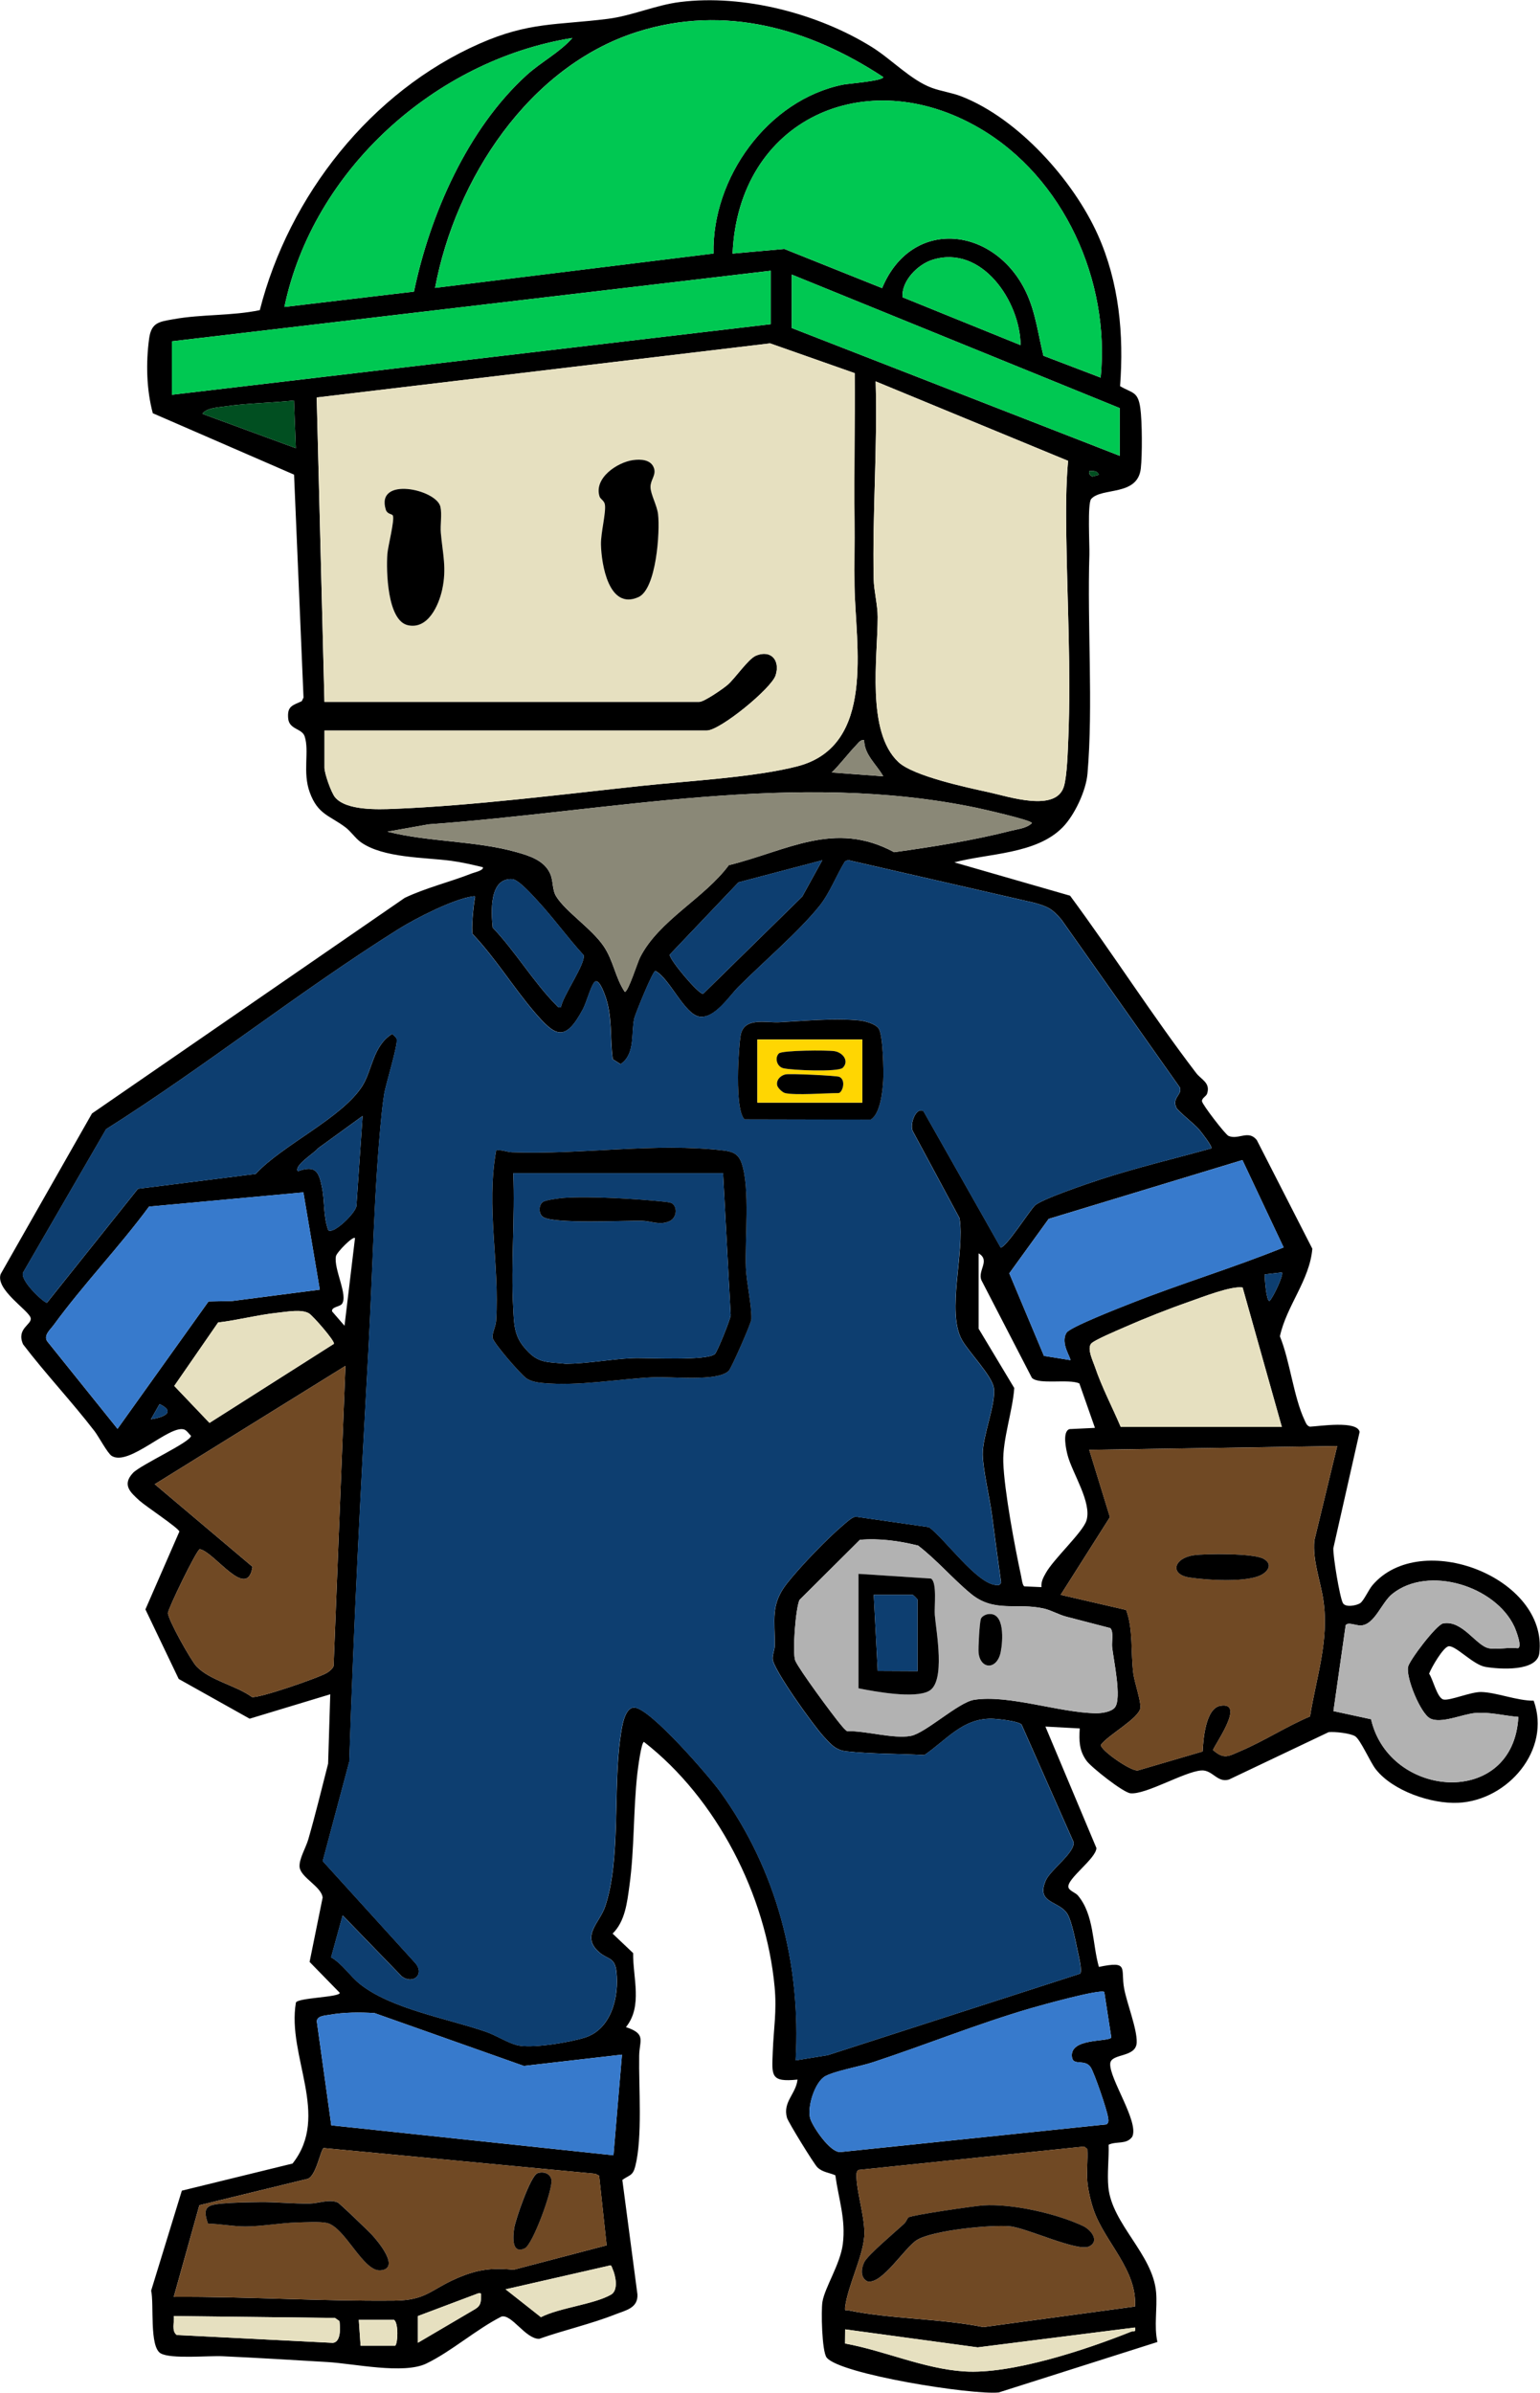
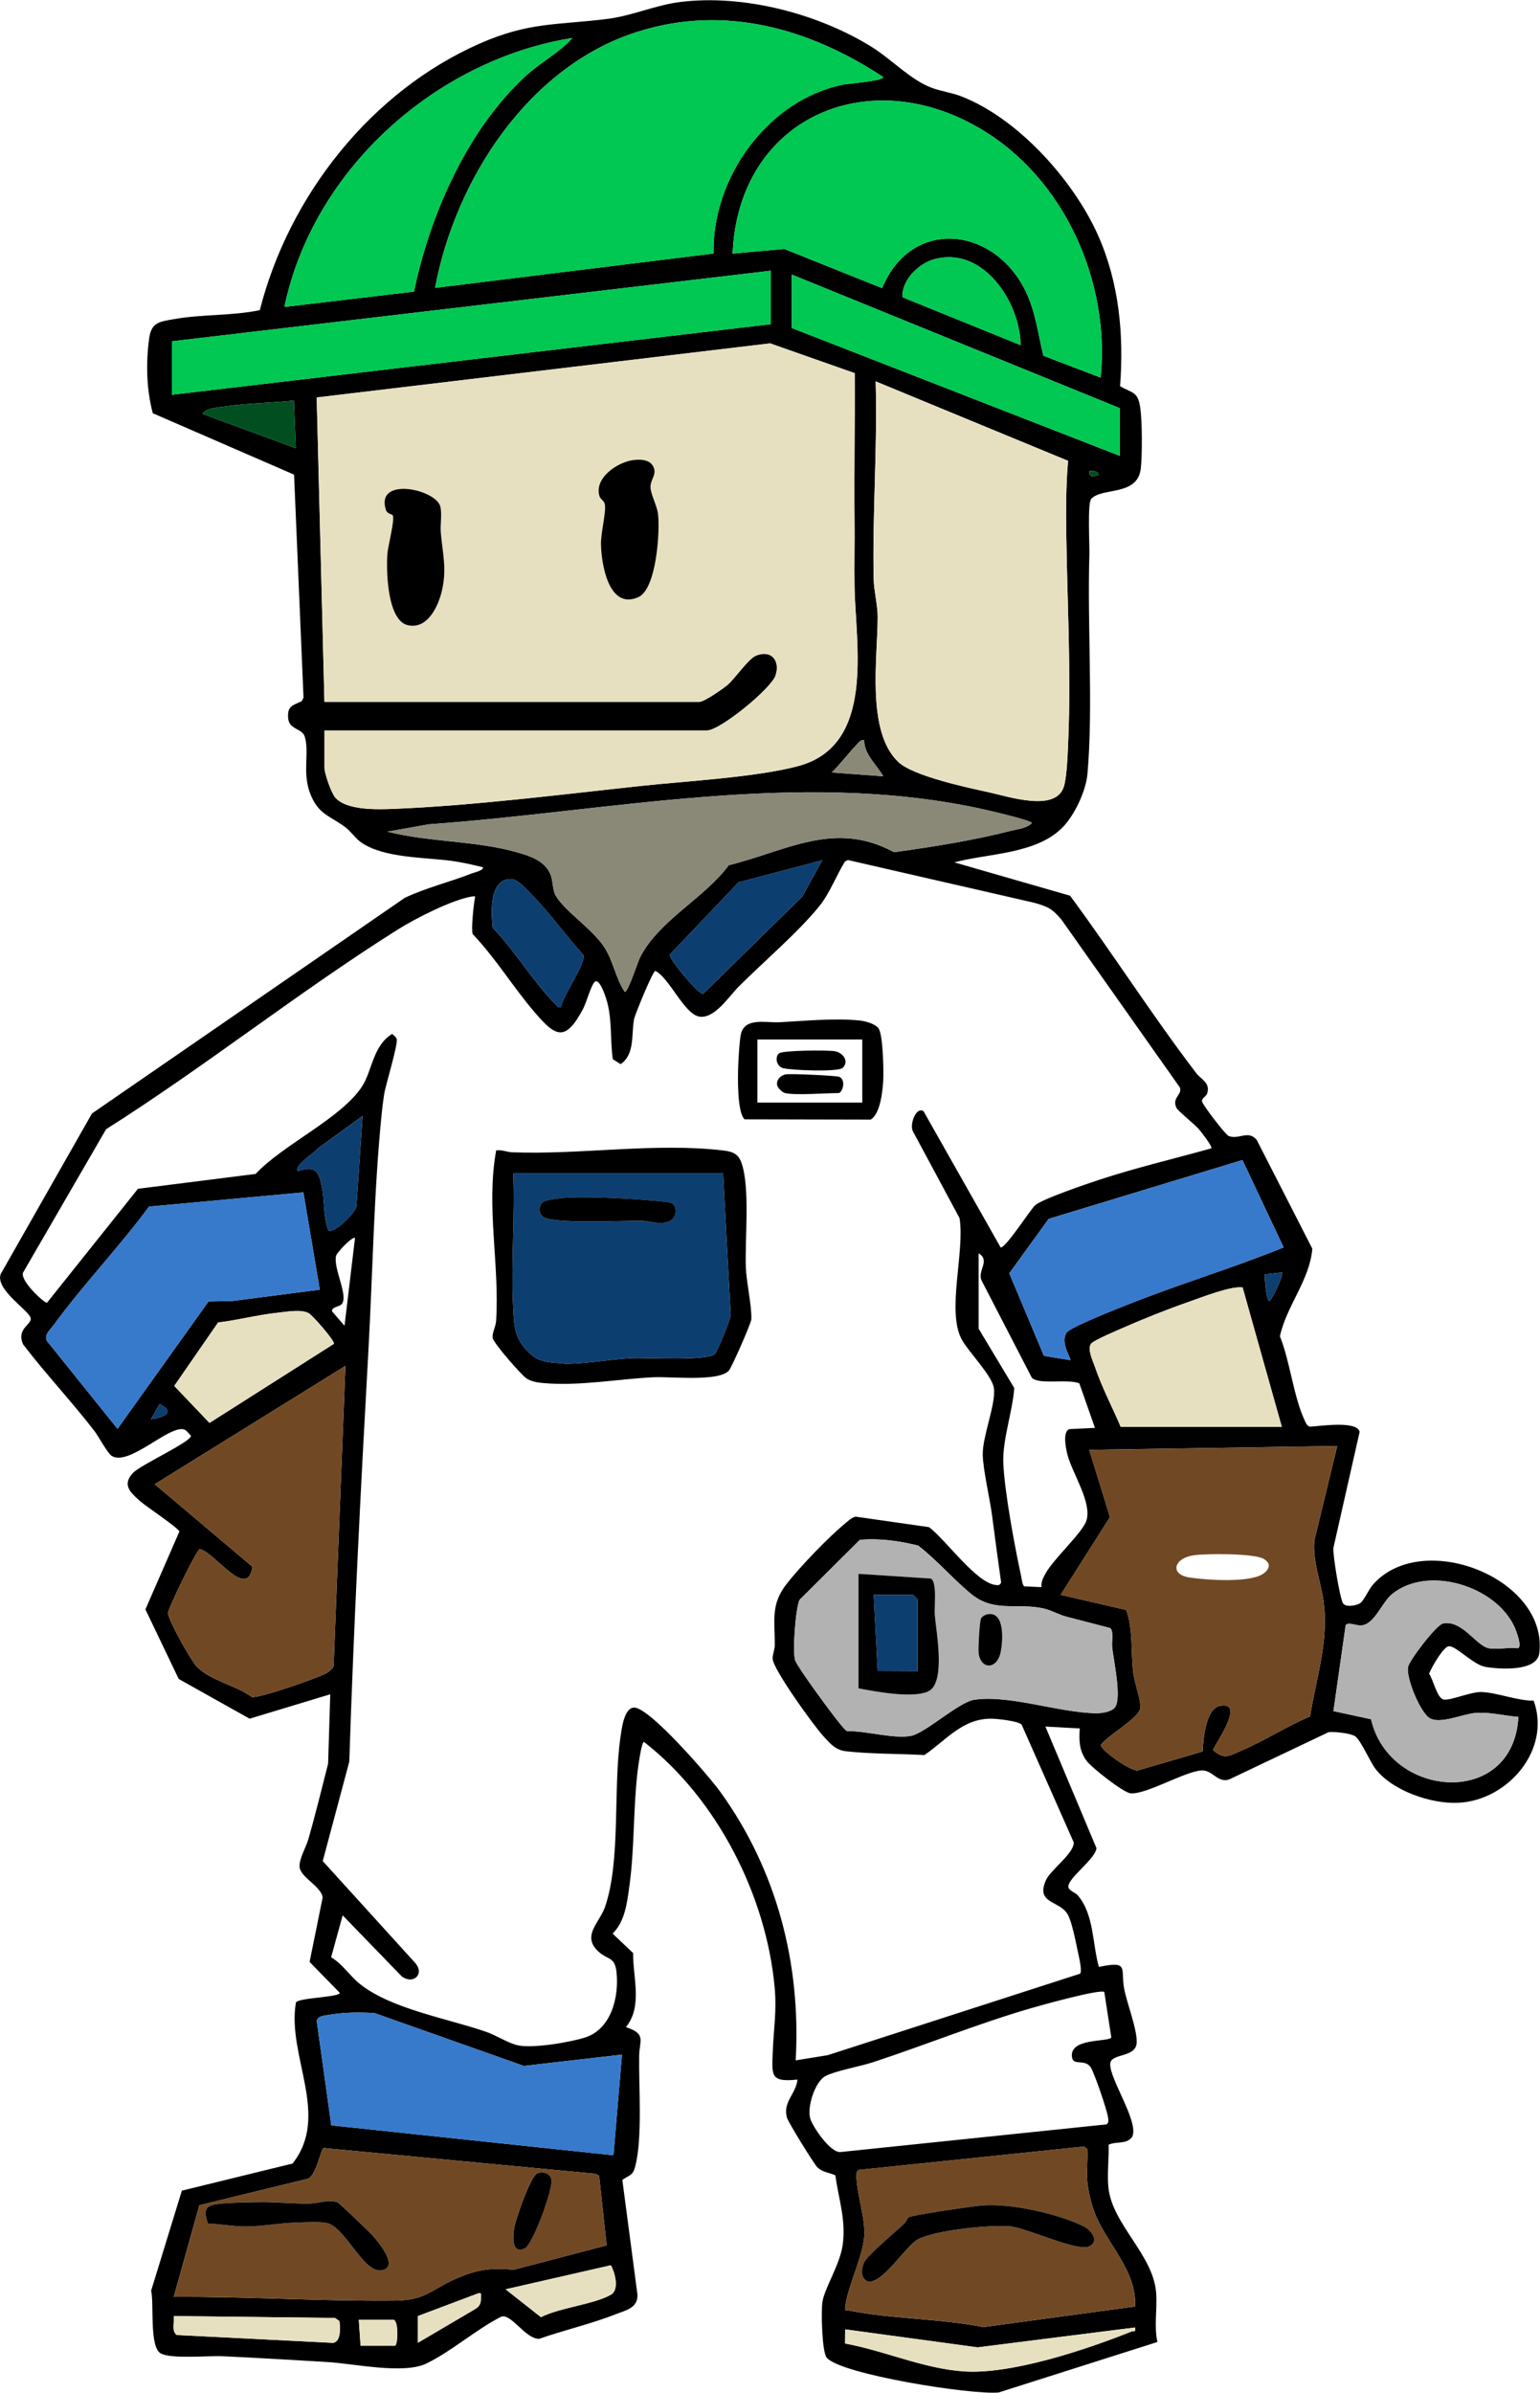
<svg xmlns="http://www.w3.org/2000/svg" width="542" height="842" viewBox="0 0 542 842" fill="none">
  <g clip-path="url(#clip0_4815_10523)">
    <g clip-path="url(#clip1_4815_10523)">
      <path d="M335.71 303.403L376.612 315.183C391.785 335.723 405.475 357.269 420.969 377.557C422.815 379.963 426.073 380.985 424.843 384.818C424.521 385.826 422.941 386.371 423.039 387.519C423.137 388.666 431.261 399.229 432.366 399.705C435.89 401.216 439.358 397.439 442.322 401.16L461.872 439.399C460.935 450.508 452.782 459.476 450.461 470.222C454.027 478.966 455.271 491.558 459.173 499.799C459.62 500.737 459.886 501.688 461.019 502.024C464.347 501.87 477.716 499.757 478.513 503.871L469.269 544.768C469.116 547.468 471.479 561.893 472.611 564.062C473.506 565.741 477.31 564.971 478.625 564.188C479.939 563.404 481.631 559.459 483.015 557.836C499.978 537.856 544.88 555.135 541.762 581.691C540.992 588.295 527.75 587.399 522.786 586.546C518.479 585.818 512.451 579.074 509.906 579.284C508.005 579.438 503.754 586.812 502.97 588.938C504.327 590.827 505.781 597.473 507.991 598.019C510.2 598.564 517.57 595.318 521.303 595.388C526.603 595.5 534.015 598.508 539.776 598.438C546.013 615.69 530.714 633.529 513.235 634.368C503.726 634.83 490.119 630.171 484.162 622.518C482.218 620.027 478.82 612.136 476.932 610.947C475.198 609.869 469.675 609.282 467.591 609.52L432.548 626.183C428.395 627.471 426.744 622.657 422.717 622.993C416.704 623.483 403.322 631.542 397.868 631.024C395.323 630.772 384.094 621.916 382.402 619.579C379.773 615.942 379.759 612.57 380.01 608.204L367.928 607.547L385.884 650.29C385.772 654.054 375.284 661.204 376.039 664.142C376.347 665.359 378.486 665.961 379.339 666.954C385.101 673.74 384.415 683.954 386.751 692.125C397.518 689.872 394.344 692.642 395.63 699.68C396.581 704.899 400.231 713.951 400.063 718.694C399.867 724.165 391.086 722.43 390.75 726.068C390.261 731.328 401.014 746.663 398.483 751.896C396.455 754.722 392.973 753.365 390.177 754.68C390.331 759.493 389.617 764.95 390.093 769.679C391.379 782.635 405.741 793.212 406.887 806.588C407.377 812.268 406.09 818.495 407.349 824.105L351.497 841.86C342.1 842.812 295.702 835.48 290.947 829.59C289.255 827.491 288.948 813.024 289.451 810.002C290.276 804.895 295.73 796.738 296.625 789.658C297.729 780.9 295.156 773.904 293.996 765.439C291.758 764.474 289.549 764.404 287.703 762.669C286.528 761.564 277.397 746.719 276.977 745.208C275.411 739.597 280.152 736.841 280.683 731.762C271.048 732.769 271.664 730.321 271.971 722.024C272.279 713.727 273.426 707.795 272.628 699.204C269.636 666.87 252.282 632.885 226.65 612.947C225.699 612.947 224.482 622.546 224.314 624.015C222.846 637.097 223.321 650.472 221.531 663.526C220.72 669.403 220.021 676.076 215.602 680.4L222.832 687.256C222.706 695.888 226.272 705.934 220.301 713.307C227.545 715.714 225.055 717.911 224.958 723.353C224.762 734.364 226.188 752.049 223.587 762.263C222.72 765.677 221.587 765.257 219.028 767.076L224.342 807.343C224.594 812.198 220.203 812.954 216.609 814.367C207.939 817.795 198.542 819.894 189.746 823C184.908 823 180.111 814.227 176.49 815.151C167.694 819.6 158.702 827.533 150.018 831.702C141.991 835.55 124.512 831.702 115.226 831.157C102.99 830.429 90.587 829.674 78.337 829.114C73.345 828.876 60.116 830.177 56.536 828.093C52.495 825.742 54.271 810.701 53.194 806.042L64.003 770.854L102.962 761.312C116.345 744.41 100.949 723.521 104.137 704.717C104.515 702.954 119.617 702.828 119.589 701.247L108.961 690.362L113.548 667.738C113.157 663.806 105.787 660.672 105.438 656.95C105.186 654.208 107.647 650.193 108.514 647.198C111.045 638.412 113.213 629.471 115.478 620.601L116.233 596.186L87.86 604.777L62.899 590.799L51.18 566.314L63.136 538.919C62.801 537.632 51.166 529.937 49.111 528.062C45.922 525.152 42.86 522.535 46.775 518.324C49.446 515.442 67.234 507.411 67.22 505.228C66.479 504.542 65.709 503.283 64.745 502.989C59.515 501.436 45.433 516.029 39.336 512.322C37.868 511.426 34.721 505.48 33.281 503.605C25.24 493.153 16.123 483.527 8.124 473.048C5.621 467.381 11.41 466.108 10.781 463.73C10.068 461.029 -1.693 453.782 0.237 448.325L32.372 391.814L142.453 315.939C150.032 312.343 158.297 310.398 166.072 307.334C166.994 306.97 170.309 306.285 169.945 305.166C166.295 304.27 162.52 303.403 158.772 302.899C149.389 301.654 134.957 301.962 127.029 296.379C125.085 295.008 123.533 292.587 121.561 291.104C115.939 286.879 111.87 286.641 109.017 278.82C106.416 271.712 108.948 264.367 107.227 259.12C106.291 256.266 101.774 256.769 101.424 252.796C101.047 248.487 102.865 248.263 106.207 246.738L106.822 245.464L103.494 167.015L53.781 145.412C51.544 137.101 51.334 127.685 52.481 119.178C53.25 113.428 56.033 113.218 61.067 112.323C71.051 110.518 81.483 111.217 91.44 109.133C101.676 68.894 130.581 32.166 168.826 15.335C186.236 7.667 196.011 8.885 213.826 6.646C222.538 5.555 230.691 1.777 239.417 0.7C261.651 -2.071 287.899 4.771 306.805 16.524C313.783 20.861 320.593 28.221 327.977 30.921C331.291 32.138 334.941 32.586 338.395 33.929C358.308 41.694 377.745 63.381 386.373 82.619C393.868 99.311 395.588 117.765 394.204 135.884C398.609 138.458 400.469 137.675 401.322 143.537C401.993 148.238 402.035 160.089 401.504 164.846C400.371 174.752 387.757 171.366 384.038 175.578C382.681 177.117 383.506 191.654 383.409 195.081C382.625 219.804 384.793 248.389 382.737 272.286C382.22 278.246 378.207 286.809 374.025 291.09C364.67 300.66 347.904 300.199 335.738 303.487L335.71 303.403ZM251.121 89.223C250.534 62.597 270.181 35.132 296.737 29.774C298.513 29.41 310.916 28.486 310.846 27.115C284.892 10.018 255.065 1.483 224.426 11.165C186.04 23.282 160.254 63.171 153.122 101.297L251.107 89.209L251.121 89.223ZM201.451 13.362C153.206 21.113 110.136 59.827 100.096 108.013L145.697 102.613C151.333 75.483 164.561 45.332 185.327 26.444C190.459 21.77 196.878 18.552 201.451 13.362ZM387.38 132.862C390.75 98.877 374.473 62.416 344.631 45.052C304.624 21.771 259.847 42.072 257.834 89.237L276.027 87.6L310.455 101.381C320.985 76.085 350.407 79.849 361.216 103.004C364.516 110.056 365.369 117.709 367.229 125.181L387.38 132.876V132.862ZM359.188 121.445C359.063 106.124 345.582 85.949 328.172 91.419C323.012 93.043 317.209 98.849 317.642 104.599L359.188 121.445ZM271.258 95.267L60.493 120.102V138.906L271.258 114.072V95.267ZM394.092 143.607L278.642 96.61V115.415L394.092 160.397V143.607ZM114.191 246.989H246.087C247.807 246.989 254.561 242.316 256.142 240.931C258.854 238.539 263.329 231.851 266.07 230.717C271.342 228.535 274.642 232.354 272.978 237.629C271.524 242.246 253.415 257.063 248.772 257.063H114.191V270.159C114.191 272.174 116.541 278.876 117.911 280.541C121.827 285.27 133 284.85 138.719 284.626C166.561 283.507 197.983 279.519 225.936 276.525C241.92 274.818 265.916 273.531 280.781 269.613C308.329 262.352 301.072 226.786 300.75 206.401C300.624 198.733 300.834 191.066 300.75 183.581C300.554 166.161 300.932 148.728 300.806 131.309L271.02 120.829L111.451 139.872L114.177 247.003L114.191 246.989ZM308.189 134.205C308.875 157.375 307.001 180.544 307.49 203.714C307.574 207.87 308.903 212.893 308.903 217.118C308.903 231.193 304.777 257.469 316.216 268.172C321.488 273.111 340.296 277.099 347.918 278.764C354.937 280.289 371.718 285.983 374.459 276.693C375.592 272.873 375.829 263.849 376.011 259.442C376.948 235.824 375.62 211.815 375.284 188.282C375.158 179.565 375.144 170.807 375.913 162.16L308.203 134.205H308.189ZM103.452 140.921C95.369 141.816 87.091 141.844 79.05 143.034C76.617 143.397 72.645 143.523 71.233 145.622L104.123 157.711L103.452 140.921ZM386.709 167.099C386.303 165.574 384.611 165.686 383.353 165.77C383.157 166.721 383.576 167.281 384.443 167.7L386.695 167.099H386.709ZM304.148 260.421C302.904 260.211 302.204 261.289 301.449 262.086C298.555 265.08 295.772 268.844 292.737 271.824L310.86 273.167C308.539 268.998 304.134 265.57 304.148 260.421ZM136.342 292.643C150.941 296.351 167.442 295.791 181.817 299.863C186.348 301.136 191.592 302.773 193.648 307.488C194.808 310.132 194.263 313.029 195.759 315.449C199.059 320.78 208.317 326.824 212.47 332.98C215.952 338.157 216.511 343.978 219.895 349.042C221.112 349.028 224.342 338.717 225.237 336.94C231.88 323.816 247.835 316.163 256.505 304.438C276.977 299.415 293.66 288.516 314.692 299.877C327.963 298.044 342.729 295.693 355.818 292.335C358.294 291.706 361.328 291.468 363.174 289.635C363.202 288.628 345.694 284.668 343.722 284.262C279.956 270.957 214.763 285.48 150.829 290.069L136.314 292.657L136.342 292.643ZM289.381 302.717L259.903 310.482L235.697 335.933C235.641 337.765 245.738 349.742 247.43 349.742L282.347 315.491L289.381 302.731V302.717ZM426.311 404.084C426.856 403.497 422.633 398.152 421.962 397.369C420.41 395.55 414.606 390.975 414.047 389.827C412.313 386.217 416.229 385.21 415.25 382.65L373.564 323.578C370.278 319.731 368.865 319.059 364.027 317.674L298.443 302.633L297.38 303.137C294.331 308.09 292.024 314.302 288.388 318.821C281.005 327.999 268.489 338.633 259.833 347.322C256.617 350.553 251.457 358.599 246.143 357.731C240.829 356.864 235.627 344.131 230.649 341.641C229.74 341.641 223.545 356.92 223.224 358.375C222.063 363.663 223.657 370.883 218.427 374.451L215.672 372.716C214.595 364.993 215.672 357.409 212.861 350.008C212.582 349.28 210.666 343.852 209.17 345.657C207.841 347.252 206.401 352.764 205.17 355.087C198.878 366.881 195.48 364.755 188.04 356.052C180.531 347.252 174.392 337.122 166.365 328.685C165.764 327.244 166.673 318.457 167.092 316.317C167.288 315.337 167.358 315.281 166.225 315.449C159.387 316.457 146.214 323.186 140.159 326.992C105.34 348.861 72.198 375.318 37.336 397.355L8.264 447.542C6.418 450.116 15.466 458.511 16.542 458.413L48.551 418.314L89.985 413.081C99.369 402.881 120.344 393.437 127.518 382.146C131.028 376.619 131.224 368.001 138.034 363.803C138.551 364.363 139.39 364.839 139.614 365.622C140.145 367.581 135.741 381.614 135.195 385.112C134.874 387.169 134.566 389.589 134.356 391.66C131.587 418.817 131.168 448.129 129.644 475.566C126.959 523.641 124.498 571.799 122.931 619.915L113.59 654.88L146.131 690.725C149.571 694.643 145.459 698.463 141.404 695.455L120.596 673.978L116.541 688.739C120.54 691.061 123.169 695.343 126.665 698.127C137.754 706.955 157.513 710.257 170.966 714.917C174.574 716.162 178.335 718.638 181.733 719.59C186.81 721.003 200.528 718.68 205.884 716.973C215.197 713.993 217.952 702.618 216.959 693.776C216.371 688.613 213.966 689.606 210.96 687.018C204.331 681.351 211.016 676.636 212.945 670.998C218.567 654.586 215.728 629.261 218.371 611.31C218.777 608.54 219.616 600.719 223.307 600.873C228.887 601.111 249.555 625.05 253.443 630.423C273.37 657.986 281.97 690.991 280.04 725.004L291.297 723.185L380.136 694.503C381.017 693.524 379.521 687.689 379.171 685.94C378.556 682.876 377.214 676.328 375.871 673.81C373.102 668.633 364.418 670.102 368.082 661.665C369.69 657.972 378.276 651.997 377.871 648.234L359.566 606.875C358.447 605.588 350.938 604.791 348.84 604.777C338.688 604.735 333.025 612.332 325.334 617.579C316.44 617.061 306.609 617.229 297.827 616.249C293.968 615.816 292.248 613.577 289.759 610.891C286.431 607.281 272.083 587.427 271.929 583.678C271.873 582.139 272.656 580.627 272.67 579.018C272.754 570.022 271.104 564.635 276.991 557.164C281.676 551.218 291.325 541.172 297.114 536.345C298.121 535.505 299.925 533.798 301.184 533.686L326.984 537.38C332.703 541.647 343.527 556.912 350.323 557.71C351.358 557.836 351.805 557.961 352.35 556.856C351.246 549.021 350.169 541.172 349.162 533.323C348.365 527.194 345.946 517.107 345.876 511.776C345.792 505.256 350.602 493.951 349.791 488.396C349.162 484.059 340.912 475.734 338.534 471.439C333.039 461.477 339.639 440.588 337.709 428.625L321.278 398.054C320.09 395.774 322.299 389.38 325.012 390.975L352.183 438.979C354.098 438.979 362.321 426.079 364.237 424.19C366.474 421.993 383.087 416.383 387.282 415.012C400.091 410.828 413.376 407.708 426.353 404.07L426.311 404.084ZM197.423 354.415C197.997 350.54 206.205 339.011 205.394 336.1C199.731 329.916 194.752 322.949 189.047 316.806C187.313 314.931 182.475 309.503 180.321 309.363C172.071 308.817 172.868 320.976 173.399 326.418C181.23 334.589 187.942 345.81 195.787 353.702C196.347 354.261 196.389 354.653 197.409 354.415H197.423ZM127.616 392.682L111.87 404.112C110.807 405.637 103.354 410.087 104.808 412.143C111.269 409.807 112.262 412.493 113.352 418.02C114.317 422.861 113.744 428.206 115.562 432.935C117.492 434.292 125.113 426.862 125.434 424.386L127.616 392.668V392.682ZM451.776 438.951L437.274 408.198L369.075 428.905L355.217 448.059L367.411 477.105L376.654 478.602C377.214 478.099 372.991 472.656 375.382 468.934C376.668 466.934 394.414 460.036 397.966 458.637C415.725 451.613 434.086 446.115 451.776 438.937V438.951ZM106.78 419.573L52.453 424.582C41.965 438.797 29.296 452.005 18.905 466.234C17.661 467.927 15.354 469.774 16.542 471.887L41.364 502.78L73.387 457.965L81.623 457.811L112.555 453.81L106.78 419.587V419.573ZM124.931 435.649C124.218 434.851 118.498 440.672 118.233 442.043C117.366 446.52 122.652 455.936 120.302 458.875C119.533 459.84 116.527 459.882 116.89 461.477L121.253 466.514L124.945 435.635L124.931 435.649ZM344.422 441.022V467.535L356.965 488.424C356.392 496.567 352.84 506.515 353.106 514.546C353.441 524.536 357.175 544.404 359.384 554.604C359.594 555.555 359.804 557.724 360.475 558.213L366.53 558.479C366.404 556.52 367.131 555.205 368.026 553.596C370.781 548.573 381.073 539.213 382.374 535.058C384.359 528.719 377.423 518.436 375.745 512.07C375.242 510.139 373.774 503.773 376.389 502.877L385.366 502.444L379.871 486.787C375.955 485.108 365.705 487.347 363.174 484.843L345.386 450.438C344.03 447.066 348.631 443.484 344.408 441.022H344.422ZM451.146 447.738L445.133 448.437C445.077 449.822 445.651 457.825 446.783 457.797C448.028 456.692 451.929 448.479 451.146 447.738ZM394.428 502.108H451.146L437.344 453.054C433.485 452.355 422.941 456.496 418.76 457.965C411.292 460.568 402.888 463.884 395.658 467.074C393.533 468.011 384.905 471.607 383.982 472.852C382.583 474.727 384.625 478.784 385.366 480.967C387.799 488.173 391.463 495.098 394.442 502.108H394.428ZM76.771 465.353L61.333 487.683L73.736 500.695L117.548 472.852C117.799 471.747 110.192 463.072 108.808 462.191C106.277 460.582 101.061 461.561 97.844 461.911C90.796 462.652 83.819 464.513 76.785 465.353H76.771ZM121.575 480.631L54.466 522.269L88.867 551.316C87.007 563.446 75.554 546.111 70.31 545.117C69.108 545.467 59.109 566.174 59.109 567.573C59.109 569.896 67.248 584.391 69.191 586.406C74.03 591.387 83.007 593.038 88.671 597.151C91.076 597.669 112.262 590.365 115.1 588.617C115.925 588.113 117.142 587.161 117.408 586.224L121.575 480.631ZM53.11 499.422C57.249 498.806 62.227 497.001 56.158 494.049L53.11 499.422ZM470.612 508.838L383.353 510.181L390.638 533.854L373.298 561.193L396.344 566.51C398.903 573.31 397.91 581.635 398.889 588.966C399.28 591.932 401.671 598.942 401.364 600.999C400.804 604.721 389.813 610.611 387.45 613.983C387.156 615.746 397.994 623.343 400.455 622.993L423.262 616.305C423.472 612.192 424.269 601.125 429.513 600.229C438.771 598.662 426.814 614.85 426.954 615.83C430.898 619.3 432.464 617.9 436.645 616.138C444.84 612.668 452.81 607.463 461.061 603.979C463.284 590.1 467.843 577.269 465.745 563.054C464.711 556.059 461.928 549.259 462.585 542.053L470.626 508.824L470.612 508.838ZM302.61 541.857L281.41 562.942C280.04 565.615 278.781 581.747 279.928 584.391C281.312 587.581 293.017 603.405 295.814 606.763C296.527 607.617 297.212 608.498 298.121 609.156C304.665 608.946 314.426 611.954 320.565 610.821C325.697 609.869 337.304 599.012 342.785 598.131C354.867 596.186 372.865 602.678 385.702 602.846C387.716 602.874 391.156 602.398 392.414 600.775C394.861 597.641 391.925 584.153 391.421 579.62C391.211 577.731 392.051 574.149 390.764 572.89L375.312 568.875C372.585 568.161 370.026 566.622 367.425 566.02C357.874 563.838 349.987 567.602 341.737 560.83C335.43 555.653 329.697 548.881 323.138 543.858C316.454 542.193 309.518 541.228 302.624 541.829L302.61 541.857ZM523.974 579.984C526.771 580.543 531.036 579.578 534.043 579.984C536.042 579.984 533.483 573.492 532.952 572.345C526.309 558.129 502.775 550.714 490.063 560.83C486.162 563.936 483.854 571.687 478.988 571.967C477.296 572.065 474.401 570.624 473.604 571.897L469.297 602.104L482.54 604.972C488.959 633.025 532.714 636.341 534.378 604.147C529.218 603.741 524.52 602.37 519.248 602.776C514.773 603.126 507.124 606.707 503.306 604.665C499.908 602.86 494.748 590.268 495.573 586.504C496.076 584.167 505.529 571.701 507.893 571.253C514.675 569.966 519.471 579.074 523.974 579.984ZM388.638 700.925C386.96 699.876 366.18 705.682 362.712 706.69C344.016 712.146 325.711 719.59 307.197 725.676C302.638 727.173 294.303 728.6 290.556 730.517C286.808 732.434 283.899 741.654 285.214 745.628C286.193 748.58 292.164 757.45 295.744 757.268L389.45 747.53C390.358 746.817 390.093 745.921 389.953 744.984C389.589 742.368 385.24 729.663 383.898 727.495C381.94 724.375 377.787 727.019 377.298 723.983C376.165 717.001 389.939 718.638 391.128 716.973L388.652 700.939L388.638 700.925ZM218.903 722.989L184.376 726.963L131.825 708.369C126.651 708.047 121.072 708.061 115.967 708.97C114.303 709.264 111.66 709.32 111.493 711.237L116.597 747.866L215.91 758.402L218.903 722.989ZM382.681 767.636C382.374 763.956 382.905 759.941 382.681 756.219L381.577 755.323L302.106 763.564C301.309 764.124 301.421 765.369 301.449 766.265C301.715 772.491 304.665 781.04 304.162 787.112C303.575 794.345 298.373 804.349 297.422 811.947C297.352 813.458 297.492 812.744 298.443 812.94C313.517 816.06 330.815 815.794 346.1 818.858L399.462 811.611C400.245 798.837 389.086 789.197 385.045 778.046C383.982 775.107 382.947 770.7 382.681 767.65V767.636ZM213.505 790.092L210.862 765.593L209.533 764.908L113.954 755.855C112.835 756.121 111.227 766.391 107.941 766.768L70.17 775.975L61.151 808.239C87.049 808.071 112.793 809.806 138.705 809.554C150.13 809.442 151.416 805.72 160.925 801.621C168.043 798.557 173.049 797.927 180.797 798.669L213.491 790.092H213.505ZM177.958 805.566L190.375 815.36C197.046 811.975 209.03 810.869 215.057 807.427C217.7 805.916 216.693 800.823 215.616 798.445C215.421 798.011 215.309 797.396 214.903 797.116L177.958 805.552V805.566ZM147.081 814.969V824.371L167.162 812.562C168.868 811.513 169.232 810.575 169.274 808.617C169.288 807.693 169.665 806.574 168.309 806.98L147.081 814.969ZM61.165 814.969C61.458 817.039 60.242 820.229 62.227 821.643L117.198 824.413C120.107 824.007 119.729 818.956 119.477 816.746L117.897 815.64L61.179 814.969H61.165ZM126.273 816.312L126.903 825.42H139.069C140.034 824.749 140.313 817.445 138.691 816.312H126.273ZM399.462 818.998L344.086 825.994L297.436 819.656L297.394 824.637C311.378 827.183 325.068 833.521 339.359 834.459C356 835.536 382.29 826.805 397.98 820.509C399.001 820.104 399.798 820.901 399.448 818.998H399.462Z" fill="black" />
-       <path d="M426.312 404.084C413.349 407.722 400.05 410.842 387.241 415.026C383.06 416.397 366.447 422.007 364.196 424.204C362.266 426.093 354.057 438.979 352.142 438.993L324.971 390.989C322.258 389.408 320.063 395.788 321.237 398.068L337.668 428.639C339.598 440.602 332.998 461.477 338.493 471.453C340.857 475.734 349.107 484.073 349.75 488.41C350.561 493.965 345.751 505.27 345.835 511.79C345.905 517.121 348.324 527.208 349.121 533.337C350.128 541.186 351.205 549.035 352.309 556.87C351.764 557.961 351.331 557.835 350.282 557.724C343.486 556.926 332.662 541.661 326.943 537.394L301.143 533.7C299.884 533.812 298.08 535.519 297.073 536.359C291.284 541.186 281.635 551.232 276.951 557.178C271.063 564.649 272.713 570.036 272.629 579.032C272.616 580.641 271.832 582.152 271.888 583.692C272.028 587.441 286.376 607.295 289.718 610.905C292.207 613.591 293.913 615.83 297.786 616.263C306.554 617.243 316.399 617.075 325.293 617.593C332.984 612.346 338.647 604.749 348.799 604.791C350.897 604.791 358.406 605.588 359.525 606.889L377.83 648.248C378.236 652.011 369.649 657.986 368.041 661.679C364.391 670.102 373.061 668.647 375.83 673.824C377.187 676.342 378.515 682.89 379.13 685.954C379.48 687.703 380.976 693.524 380.095 694.517L291.256 723.199L279.999 725.018C281.929 690.991 273.343 658 253.402 630.437C249.514 625.064 228.846 601.125 223.267 600.887C219.575 600.733 218.736 608.554 218.33 611.324C215.687 629.275 218.526 654.6 212.904 671.012C210.975 676.65 204.276 681.365 210.919 687.032C213.939 689.606 216.344 688.627 216.918 693.79C217.925 702.632 215.156 714.007 205.843 716.987C200.487 718.708 186.769 721.017 181.693 719.604C178.294 718.666 174.533 716.19 170.925 714.931C157.472 710.271 137.727 706.969 126.624 698.141C123.128 695.357 120.499 691.075 116.5 688.753L120.555 673.992L141.363 695.469C145.432 698.477 149.53 694.657 146.09 690.739L113.549 654.894L122.89 619.929C124.457 571.813 126.918 523.669 129.603 475.58C131.127 448.143 131.546 418.831 134.315 391.674C134.525 389.603 134.833 387.183 135.154 385.126C135.7 381.628 140.119 367.595 139.573 365.636C139.363 364.853 138.524 364.377 137.993 363.817C131.197 368.015 131.001 376.633 127.477 382.16C120.303 393.451 99.328 402.909 89.945 413.095L48.51 418.328L16.501 458.427C15.425 458.525 6.391 450.13 8.223 447.556L37.295 397.369C72.171 375.332 105.299 348.875 140.119 327.006C146.174 323.2 159.346 316.471 166.184 315.463C167.317 315.295 167.247 315.351 167.051 316.331C166.632 318.471 165.723 327.258 166.324 328.699C174.351 337.136 180.504 347.266 187.999 356.066C195.425 364.783 198.837 366.909 205.129 355.101C206.36 352.792 207.8 347.266 209.129 345.671C210.625 343.866 212.555 349.294 212.821 350.022C215.617 357.409 214.555 364.993 215.631 372.73L218.386 374.465C223.616 370.897 222.022 363.677 223.183 358.389C223.504 356.934 229.685 341.655 230.608 341.655C235.572 344.145 240.928 356.906 246.102 357.745C251.276 358.585 256.576 350.554 259.792 347.335C268.448 338.647 280.964 328.013 288.347 318.835C291.983 314.316 294.276 308.104 297.339 303.151L298.402 302.647L363.986 317.688C368.824 319.073 370.237 319.745 373.523 323.592L415.209 382.664C416.174 385.224 412.272 386.231 414.006 389.841C414.552 390.989 420.369 395.564 421.921 397.383C422.592 398.166 426.815 403.511 426.27 404.098L426.312 404.084ZM262.03 393.843L306.414 393.941C309.813 392.01 310.638 383.895 310.847 380.243C311.043 376.969 310.791 363.901 309.169 361.789C307.953 360.194 304.429 359.256 302.499 359.06C293.549 358.179 283.131 359.228 274.196 359.69C269.581 359.928 261.82 357.759 260.673 364.279C260.226 366.783 259.932 372.072 259.82 374.829C259.666 378.634 259.387 391.324 262.03 393.815V393.843ZM174.617 404.784C171.009 424.708 175.861 444.799 174.589 464.849C174.463 466.766 173.12 469.172 173.372 470.767C173.666 472.628 183.371 483.723 185.286 485.038C186.853 486.116 189.188 486.494 191.048 486.661C203.955 487.809 217.1 485.262 229.937 484.633C235.992 484.339 252.744 486.284 256.492 482.324C257.457 481.303 264.365 465.576 264.421 464.205C264.589 459.42 262.701 451.417 262.491 446.087C262.1 436.069 264.029 418.202 260.995 409.317C259.904 406.099 257.96 405.246 254.716 404.854C230.664 401.972 204.71 406.379 180.266 405.47C178.35 405.4 176.546 404.504 174.603 404.784H174.617Z" fill="#0D3E70" />
      <path d="M114.192 246.99L111.465 139.858L271.035 120.815L300.82 131.295C300.96 148.714 300.568 166.147 300.764 183.567C300.848 191.066 300.638 198.733 300.764 206.387C301.086 226.772 308.329 262.352 280.795 269.6C265.93 273.517 241.92 274.804 225.951 276.511C197.997 279.491 166.575 283.493 138.733 284.612C133.014 284.836 121.827 285.256 117.925 280.527C116.555 278.862 114.206 272.16 114.206 270.145V257.049H248.786C253.415 257.049 271.538 242.232 272.992 237.615C274.656 232.341 271.342 228.521 266.084 230.704C263.357 231.837 258.869 238.525 256.156 240.917C254.576 242.316 247.821 246.976 246.101 246.976H114.206L114.192 246.99ZM222.776 161.908C217.253 162.678 208.974 168.218 211.002 174.682C211.31 175.676 212.666 176.123 212.89 177.536C213.351 180.335 211.407 187.568 211.505 191.64C211.673 198.495 214.204 214.795 224.678 210.122C231.041 207.282 232.313 187.009 231.6 180.936C231.237 177.858 229.013 174.095 228.943 171.436C228.873 168.778 230.915 167.295 230.216 164.902C229.265 161.642 225.447 161.544 222.776 161.908ZM138.216 181.328C139.027 182.685 136.51 192.297 136.314 194.928C135.895 200.748 136.244 218.349 143.53 219.986C150.55 221.567 154.367 213.116 155.598 207.506C157.262 199.937 155.78 194.886 155.136 187.554C154.885 184.644 155.598 181.034 154.983 178.306C153.598 172.164 132.035 167.463 135.783 179.383C136.244 180.866 137.95 180.88 138.202 181.314L138.216 181.328Z" fill="#E6E0C0" />
      <path d="M308.19 134.205L375.9 162.16C375.131 170.806 375.145 179.565 375.271 188.282C375.607 211.815 376.949 235.824 375.998 259.442C375.816 263.849 375.579 272.859 374.446 276.693C371.705 285.983 354.924 280.289 347.905 278.764C340.283 277.099 321.475 273.097 316.203 268.172C304.764 257.469 308.89 231.193 308.89 217.118C308.89 212.906 307.561 207.87 307.477 203.714C307.002 180.544 308.862 157.375 308.176 134.205H308.19Z" fill="#E6E0C0" />
      <path d="M251.122 89.223L153.137 101.311C160.268 63.185 186.055 23.296 224.44 11.179C255.079 1.497 284.907 10.032 310.861 27.129C310.916 28.486 298.527 29.424 296.751 29.788C270.196 35.146 250.548 62.611 251.136 89.237L251.122 89.223Z" fill="#00C852" />
      <path d="M470.613 508.838L462.572 542.067C461.915 549.273 464.684 556.073 465.732 563.068C467.844 577.27 463.285 590.1 461.048 603.993C452.797 607.491 444.827 612.696 436.632 616.152C432.451 617.914 430.885 619.314 426.941 615.844C426.801 614.878 438.744 598.676 429.5 600.243C424.27 601.125 423.459 612.206 423.249 616.319L400.442 623.007C397.981 623.357 387.143 615.746 387.437 613.997C389.8 610.625 400.805 604.735 401.351 601.013C401.658 598.956 399.267 591.946 398.876 588.98C397.897 581.649 398.876 573.324 396.331 566.524L373.285 561.207L390.625 533.868L383.34 510.195L470.599 508.852L470.613 508.838ZM420.117 547.272C413.139 548.279 411.517 554.002 418.663 555.093C424.62 556.003 439.988 557.066 444.673 553.708C447.008 552.029 447.316 550 444.701 548.517C441.233 546.558 424.522 546.642 420.117 547.272Z" fill="#704924" />
      <path d="M387.38 132.862L367.23 125.167C365.37 117.695 364.517 110.042 361.217 102.99C350.407 79.849 320.985 76.085 310.455 101.367L276.027 87.586L257.834 89.223C259.848 42.058 304.61 21.756 344.632 45.038C374.473 62.401 390.75 98.877 387.38 132.848V132.862Z" fill="#00C852" />
      <path d="M213.506 790.092L180.812 798.669C173.065 797.927 168.059 798.557 160.941 801.621C151.446 805.72 150.145 809.442 138.72 809.554C112.808 809.806 87.064 808.071 61.166 808.239L70.186 775.975L107.956 766.769C111.242 766.391 112.85 756.121 113.969 755.855L209.549 764.908L210.877 765.593L213.52 790.092H213.506ZM189.146 764.726C186.713 765.579 181.399 780.998 180.952 784.048C180.546 786.804 179.945 793.338 184.657 791.141C187.524 789.812 194.67 770.252 194.055 766.992C193.635 764.726 191.174 764.012 189.132 764.712L189.146 764.726ZM91.231 774.884C87.414 774.925 82.002 775.023 78.296 775.359C73.01 775.849 71.081 776.52 73.206 782.439C77.597 782.523 81.988 783.446 86.365 783.432C91.958 783.418 98.797 782.173 104.432 782.033C107.243 781.963 112.599 781.641 115.06 782.201C121.478 783.67 127.813 799.466 133.966 798.865C141.056 798.165 132.889 788.539 130.959 786.44C129.687 785.055 119.646 775.359 118.877 775.023C115.983 773.708 112.053 775.317 109.187 775.373C103.118 775.485 97.216 774.8 91.231 774.87V774.884Z" fill="#704924" />
      <path d="M121.575 480.631L117.408 586.224C117.142 587.161 115.926 588.113 115.101 588.616C112.262 590.351 91.076 597.669 88.671 597.151C83.022 593.038 74.03 591.387 69.192 586.406C67.248 584.405 59.109 569.896 59.109 567.573C59.109 566.174 69.108 545.481 70.311 545.117C75.554 546.111 87.007 563.446 88.867 551.315L54.467 522.269L121.575 480.631Z" fill="#704924" />
      <path d="M136.342 292.643L150.857 290.055C214.791 285.466 279.998 270.957 343.75 284.249C345.708 284.654 363.216 288.614 363.202 289.621C361.356 291.44 358.307 291.678 355.846 292.322C342.743 295.679 327.99 298.03 314.72 299.863C293.688 288.502 277.005 299.401 256.533 304.424C247.863 316.149 231.907 323.802 225.265 336.926C224.37 338.703 221.14 349.015 219.923 349.029C216.539 343.978 215.98 338.143 212.498 332.966C208.359 326.824 199.087 320.766 195.787 315.435C194.291 313.029 194.836 310.133 193.676 307.474C191.62 302.745 186.362 301.122 181.845 299.849C167.456 295.791 150.969 296.337 136.37 292.629L136.342 292.643Z" fill="#8A8877" />
      <path d="M382.681 767.636C382.947 770.686 383.982 775.107 385.044 778.032C389.086 789.183 400.245 798.823 399.462 811.597L346.099 818.844C330.829 815.78 313.517 816.046 298.442 812.926C297.492 812.73 297.352 813.444 297.422 811.933C298.373 804.335 303.575 794.331 304.162 787.098C304.665 781.04 301.701 772.477 301.449 766.251C301.407 765.355 301.295 764.11 302.106 763.55L381.576 755.31L382.681 756.205C382.905 759.927 382.374 763.942 382.681 767.622V767.636ZM319.782 780.242C319.376 780.508 318.957 781.795 318.286 782.425C315.433 785.097 305.532 793.394 304.246 795.912C303.127 798.095 302.68 801.537 305.295 802.782C310.413 804.013 318.355 790.932 322.718 788.217C328.228 784.803 348.882 782.747 355.497 783.418C361.524 784.02 379.283 792.485 383.366 790.47C387.016 788.651 384.108 784.705 381.143 783.292C371.872 778.885 356.294 775.415 346.113 776.045C343.121 776.227 321.026 779.445 319.782 780.256V780.242Z" fill="#704924" />
      <path d="M271.259 95.267V114.072L60.494 138.906V120.102L271.259 95.267Z" fill="#00C852" />
      <path d="M106.78 419.573L112.555 453.796L81.623 457.797L73.386 457.951L41.363 502.765L16.542 471.873C15.353 469.76 17.675 467.927 18.905 466.22C29.281 452.005 41.951 438.797 52.453 424.568L106.78 419.559V419.573Z" fill="#377ACC" />
      <path d="M302.611 541.857C309.519 541.256 316.441 542.221 323.125 543.886C329.684 548.909 335.417 555.681 341.724 560.858C349.974 567.629 357.861 563.866 367.412 566.048C370.013 566.65 372.572 568.189 375.299 568.903L390.751 572.918C392.038 574.177 391.199 577.745 391.409 579.648C391.912 584.181 394.849 597.655 392.401 600.803C391.143 602.426 387.717 602.902 385.689 602.874C372.852 602.706 354.855 596.2 342.773 598.159C337.291 599.04 325.685 609.897 320.552 610.849C314.414 611.996 304.653 608.974 298.108 609.184C297.199 608.526 296.514 607.645 295.801 606.791C293.004 603.433 281.3 587.595 279.915 584.419C278.755 581.761 280.013 565.643 281.398 562.97L302.597 541.885L302.611 541.857ZM302.136 594.087C307.953 595.248 321.825 597.809 326.929 595.039C332.914 591.779 329.46 574.038 328.999 568.231C328.775 565.475 329.88 556.786 327.656 555.471L302.136 553.806V594.087ZM347.611 568.021C346.772 568.161 345.486 568.833 345.206 569.7C344.758 571.085 344.213 580.012 344.423 581.691C345.122 587.525 350.883 587.637 352.184 581.383C352.967 577.647 353.806 566.958 347.611 568.035V568.021Z" fill="#B2B2B2" />
-       <path d="M388.638 700.925L391.114 716.959C389.925 718.624 376.151 716.987 377.284 723.969C377.773 727.019 381.94 724.375 383.884 727.481C385.24 729.635 389.575 742.354 389.939 744.97C390.065 745.921 390.344 746.803 389.436 747.516L295.73 757.254C292.164 757.436 286.179 748.566 285.2 745.614C283.885 741.626 286.738 732.434 290.542 730.503C294.345 728.572 302.624 727.159 307.183 725.662C325.697 719.576 344.016 712.132 362.698 706.676C366.18 705.654 386.96 699.862 388.624 700.911L388.638 700.925Z" fill="#377ACC" />
      <path d="M218.904 722.99L215.912 758.402L116.598 747.866L111.494 711.237C111.662 709.32 114.305 709.264 115.969 708.97C121.073 708.061 126.653 708.047 131.827 708.369L184.378 726.963L218.904 722.99Z" fill="#377ACC" />
      <path d="M451.775 438.951C434.086 446.115 415.711 451.627 397.965 458.651C394.414 460.05 376.668 466.962 375.382 468.948C372.99 472.656 377.213 478.113 376.654 478.616L367.411 477.119L355.217 448.073L369.075 428.919L437.274 408.212L451.775 438.965V438.951Z" fill="#377ACC" />
      <path d="M201.451 13.362C196.878 18.552 190.459 21.771 185.327 26.444C164.575 45.332 151.347 75.483 145.697 102.613L100.096 108.013C110.136 59.827 153.192 21.113 201.451 13.362Z" fill="#00C852" />
      <path d="M523.976 579.984C519.473 579.088 514.676 569.98 507.894 571.253C505.545 571.701 496.092 584.167 495.575 586.504C494.749 590.267 499.909 602.86 503.308 604.665C507.125 606.693 514.774 603.126 519.249 602.776C524.521 602.356 529.22 603.741 534.38 604.147C532.716 636.341 488.96 633.025 482.542 604.972L469.299 602.104L473.606 571.897C474.403 570.638 477.298 572.065 478.99 571.967C483.856 571.687 486.163 563.936 490.065 560.83C502.776 550.7 526.311 558.129 532.953 572.345C533.485 573.492 536.044 579.984 534.044 579.984C531.038 579.578 526.772 580.543 523.976 579.984Z" fill="#B2B2B2" />
      <path d="M394.428 502.108C391.45 495.112 387.8 488.187 385.353 480.967C384.612 478.784 382.57 474.727 383.968 472.852C384.891 471.607 393.533 468.011 395.645 467.074C402.888 463.87 411.279 460.568 418.746 457.965C422.927 456.51 433.471 452.369 437.331 453.054L451.133 502.108H394.414H394.428Z" fill="#E6E0C0" />
      <path d="M394.093 143.607V160.383L278.643 115.415V96.61L394.093 143.607Z" fill="#00C852" />
      <path d="M76.77 465.353C83.804 464.513 90.796 462.652 97.83 461.911C101.046 461.575 106.262 460.596 108.794 462.191C110.192 463.072 117.785 471.747 117.533 472.852L73.722 500.695L61.318 487.683L76.757 465.353H76.77Z" fill="#E6E0C0" />
      <path d="M289.381 302.717L282.348 315.477L247.43 349.728C245.738 349.728 235.642 337.751 235.697 335.919L259.904 310.468L289.381 302.703V302.717Z" fill="#0D3E70" />
      <path d="M197.423 354.415C196.402 354.667 196.346 354.261 195.801 353.702C187.956 345.81 181.244 334.589 173.413 326.418C172.882 320.976 172.07 308.831 180.335 309.363C182.488 309.503 187.327 314.932 189.061 316.806C194.766 322.935 199.745 329.902 205.408 336.1C206.219 339.011 198.011 350.54 197.437 354.415H197.423Z" fill="#0D3E70" />
      <path d="M399.462 818.998C399.812 820.901 399.001 820.104 397.994 820.509C382.304 826.805 356.015 835.55 339.374 834.459C325.082 833.535 311.392 827.183 297.408 824.637L297.45 819.656L344.1 825.994L399.476 818.998H399.462Z" fill="#E6E0C0" />
      <path d="M359.19 121.445L317.644 104.599C317.211 98.863 323 93.043 328.174 91.42C345.598 85.949 359.078 106.124 359.19 121.445Z" fill="#00C852" />
      <path d="M127.616 392.682L125.435 424.4C125.113 426.89 117.492 434.32 115.562 432.949C113.758 428.206 114.318 422.875 113.353 418.034C112.262 412.493 111.255 409.821 104.809 412.157C103.354 410.101 110.808 405.638 111.87 404.126L127.616 392.696V392.682Z" fill="#0D3E70" />
      <path d="M61.166 814.969L117.885 815.64L119.465 816.746C119.73 818.956 120.094 823.993 117.185 824.413L62.215 821.643C60.229 820.244 61.46 817.053 61.152 814.969H61.166Z" fill="#E6E0C0" />
      <path d="M177.959 805.566L214.904 797.13C215.31 797.409 215.422 798.011 215.617 798.459C216.694 800.837 217.701 805.916 215.058 807.441C209.031 810.897 197.047 812.002 190.377 815.374L177.959 805.58V805.566Z" fill="#E6E0C0" />
      <path d="M103.453 140.921L104.124 157.711L71.234 145.622C72.647 143.523 76.618 143.397 79.051 143.034C87.092 141.844 95.385 141.816 103.453 140.921Z" fill="#014F21" />
      <path d="M147.082 814.969L168.31 806.98C169.666 806.574 169.288 807.693 169.274 808.617C169.232 810.575 168.883 811.513 167.163 812.562L147.082 824.371V814.969Z" fill="#E6E0C0" />
      <path d="M126.273 816.312H138.691C140.313 817.445 140.034 824.749 139.069 825.42H126.903L126.273 816.312Z" fill="#E6E0C0" />
      <path d="M304.149 260.421C304.149 265.57 308.54 268.998 310.861 273.167L292.738 271.824C295.773 268.844 298.556 265.066 301.45 262.086C302.205 261.303 302.905 260.225 304.149 260.421Z" fill="#8A8877" />
      <path d="M451.148 447.738C451.931 448.479 448.029 456.678 446.785 457.797C445.652 457.825 445.079 449.822 445.135 448.437L451.148 447.738Z" fill="#0D3E70" />
      <path d="M53.111 499.422L56.16 494.049C62.243 496.987 57.251 498.792 53.111 499.422Z" fill="#0D3E70" />
      <path d="M386.71 167.099L384.458 167.7C383.591 167.281 383.172 166.721 383.368 165.77C384.626 165.686 386.318 165.574 386.724 167.099H386.71Z" fill="#014F21" />
      <path d="M174.617 404.784C176.56 404.504 178.364 405.4 180.28 405.47C204.724 406.379 230.678 401.972 254.73 404.854C257.974 405.246 259.904 406.099 261.009 409.317C264.043 418.216 262.114 436.083 262.505 446.087C262.715 451.417 264.603 459.42 264.435 464.205C264.393 465.577 257.471 481.303 256.506 482.324C252.758 486.284 236.006 484.325 229.951 484.633C217.114 485.262 203.969 487.823 191.062 486.661C189.202 486.494 186.867 486.116 185.3 485.039C183.371 483.723 173.68 472.628 173.386 470.767C173.134 469.186 174.477 466.766 174.603 464.849C175.875 444.799 171.009 424.708 174.631 404.784H174.617ZM254.478 412.815H180.644C181.287 428.401 179.791 444.659 180.616 460.176C180.909 465.577 180.881 469.718 184.322 473.915C189.202 479.876 191.887 479.106 199.172 479.89C206.933 479.82 214.848 478.253 222.567 477.917C227.685 477.693 248.899 478.98 251.626 476.434C252.451 475.664 256.982 464.457 257.163 462.834L254.478 412.815Z" fill="black" />
      <path d="M262.03 393.843C259.387 391.352 259.667 378.662 259.821 374.856C259.933 372.1 260.24 366.811 260.674 364.307C261.82 357.787 269.581 359.956 274.196 359.718C283.132 359.256 293.55 358.193 302.499 359.088C304.429 359.284 307.953 360.221 309.17 361.816C310.792 363.929 311.043 376.983 310.848 380.271C310.638 383.923 309.813 392.038 306.415 393.969L262.03 393.871V393.843ZM303.478 365.79H266.561V387.98H303.478V365.79Z" fill="black" />
      <path d="M222.777 161.908C225.448 161.53 229.251 161.642 230.216 164.902C230.915 167.295 228.888 168.89 228.944 171.436C229 173.983 231.237 177.844 231.601 180.936C232.314 187.009 231.041 207.282 224.679 210.122C214.219 214.795 211.674 198.495 211.506 191.64C211.408 187.568 213.352 180.349 212.89 177.536C212.653 176.123 211.31 175.676 211.002 174.682C208.975 168.204 217.253 162.678 222.777 161.908Z" fill="black" />
      <path d="M138.217 181.328C137.966 180.894 136.26 180.88 135.798 179.397C132.05 167.477 153.614 172.178 154.998 178.32C155.613 181.048 154.886 184.658 155.152 187.568C155.795 194.886 157.277 199.937 155.613 207.52C154.383 213.13 150.551 221.581 143.545 220C136.26 218.363 135.91 200.762 136.329 194.942C136.511 192.297 139.042 182.685 138.231 181.342L138.217 181.328Z" fill="black" />
-       <path d="M420.117 547.272C424.522 546.642 441.233 546.558 444.701 548.517C447.316 550 447.008 552.029 444.673 553.708C439.974 557.08 424.62 556.003 418.663 555.093C411.517 554.002 413.139 548.279 420.117 547.272Z" fill="black" />
      <path d="M91.231 774.883C97.216 774.814 103.117 775.499 109.186 775.387C112.053 775.331 115.983 773.722 118.877 775.037C119.632 775.387 129.687 785.069 130.959 786.454C132.889 788.553 141.056 798.179 133.966 798.879C127.813 799.48 121.478 783.684 115.06 782.215C112.599 781.655 107.243 781.977 104.432 782.047C98.796 782.201 91.958 783.432 86.365 783.446C81.974 783.446 77.597 782.537 73.206 782.453C71.081 776.534 73.01 775.863 78.296 775.373C82.002 775.037 87.414 774.939 91.231 774.897V774.883Z" fill="black" />
      <path d="M189.146 764.726C191.188 764.012 193.635 764.726 194.069 767.006C194.67 770.252 187.538 789.812 184.672 791.155C179.945 793.352 180.546 786.818 180.966 784.062C181.427 780.998 186.741 765.579 189.16 764.74L189.146 764.726Z" fill="black" />
      <path d="M319.782 780.242C321.027 779.431 343.121 776.213 346.114 776.031C356.294 775.401 371.858 778.885 381.143 783.278C384.108 784.691 387.03 788.637 383.367 790.456C379.297 792.485 361.538 784.02 355.497 783.404C348.883 782.747 328.242 784.789 322.719 788.203C318.342 790.904 310.413 804 305.295 802.768C302.68 801.523 303.113 798.081 304.246 795.898C305.547 793.38 315.447 785.083 318.286 782.411C318.957 781.781 319.377 780.494 319.782 780.228V780.242Z" fill="black" />
      <path d="M302.135 594.087V553.806L327.655 555.471C329.879 556.786 328.774 565.475 328.998 568.231C329.459 574.037 332.913 591.792 326.928 595.038C321.838 597.809 307.952 595.234 302.135 594.087ZM322.943 588.043V562.872C322.943 562.76 321.377 561.193 321.265 561.193H307.505L308.917 587.973L322.943 588.043Z" fill="black" />
      <path d="M347.611 568.021C353.806 566.944 352.953 577.633 352.184 581.369C350.883 587.637 345.122 587.525 344.423 581.677C344.227 579.998 344.758 571.057 345.206 569.686C345.485 568.819 346.772 568.161 347.611 568.007V568.021Z" fill="black" />
      <path d="M254.477 412.815L257.162 462.834C256.98 464.443 252.464 475.65 251.625 476.434C248.898 478.98 227.684 477.693 222.566 477.917C214.847 478.253 206.932 479.82 199.171 479.89C191.886 479.106 189.215 479.89 184.32 473.915C180.88 469.704 180.894 465.576 180.615 460.176C179.79 444.659 181.286 428.401 180.643 412.815H254.477ZM236.872 423.728C236.27 423.127 234.886 422.987 234.019 422.903C224.636 421.895 207.617 420.874 198.402 421.532C196.906 421.644 192.067 422.259 191.088 422.945C189.536 424.022 189.424 427.044 191.088 428.22C194.71 430.766 219.685 429.465 225.964 429.591C229.166 429.661 232.047 431.228 235.501 429.787C237.892 428.779 238.55 425.435 236.858 423.742L236.872 423.728Z" fill="#0D3E70" />
-       <path d="M303.478 365.79V387.98H266.561V365.79H303.478ZM296.612 375.738C298.933 373.429 296.738 370.393 293.717 369.889C291.256 369.484 275.272 369.554 274.126 370.687C272.616 372.17 273.357 375.29 275.65 375.878C278.559 376.619 295.046 377.291 296.612 375.738ZM276.293 384.622C280.139 385.462 290.417 384.622 295.088 384.622C296.416 384.622 297.968 380.159 295.423 378.914C294.57 378.494 277.957 377.697 276.433 378.046C274.685 378.452 273.091 380.005 273.538 381.95C273.804 382.901 275.412 384.427 276.293 384.608V384.622Z" fill="#FFD602" />
      <path d="M322.942 588.043L308.916 587.973L307.504 561.193H321.264C321.376 561.193 322.942 562.746 322.942 562.872V588.043Z" fill="#0D3E70" />
      <path d="M236.873 423.728C238.565 425.421 237.908 428.765 235.517 429.773C232.063 431.228 229.182 429.647 225.98 429.577C219.701 429.451 194.726 430.752 191.104 428.206C189.44 427.03 189.538 424.008 191.104 422.931C192.083 422.245 196.908 421.63 198.418 421.518C207.633 420.86 224.637 421.881 234.035 422.889C234.902 422.987 236.272 423.113 236.887 423.714L236.873 423.728Z" fill="black" />
      <path d="M296.61 375.738C295.044 377.305 278.557 376.619 275.649 375.878C273.355 375.29 272.614 372.17 274.124 370.687C275.271 369.554 291.255 369.484 293.716 369.89C296.736 370.393 298.932 373.415 296.61 375.738Z" fill="black" />
      <path d="M276.292 384.622C275.411 384.427 273.803 382.916 273.537 381.964C273.104 380.019 274.684 378.466 276.432 378.06C277.942 377.711 294.555 378.494 295.422 378.928C297.953 380.173 296.415 384.636 295.086 384.636C290.416 384.636 280.138 385.476 276.292 384.636V384.622Z" fill="black" />
    </g>
  </g>
  <defs>
    <clipPath id="clip0_4815_10523">
      <rect width="542" height="842" fill="white" />
    </clipPath>
    <clipPath id="clip1_4815_10523">
      <rect width="541.93" height="841.902" fill="white" />
    </clipPath>
  </defs>
</svg>